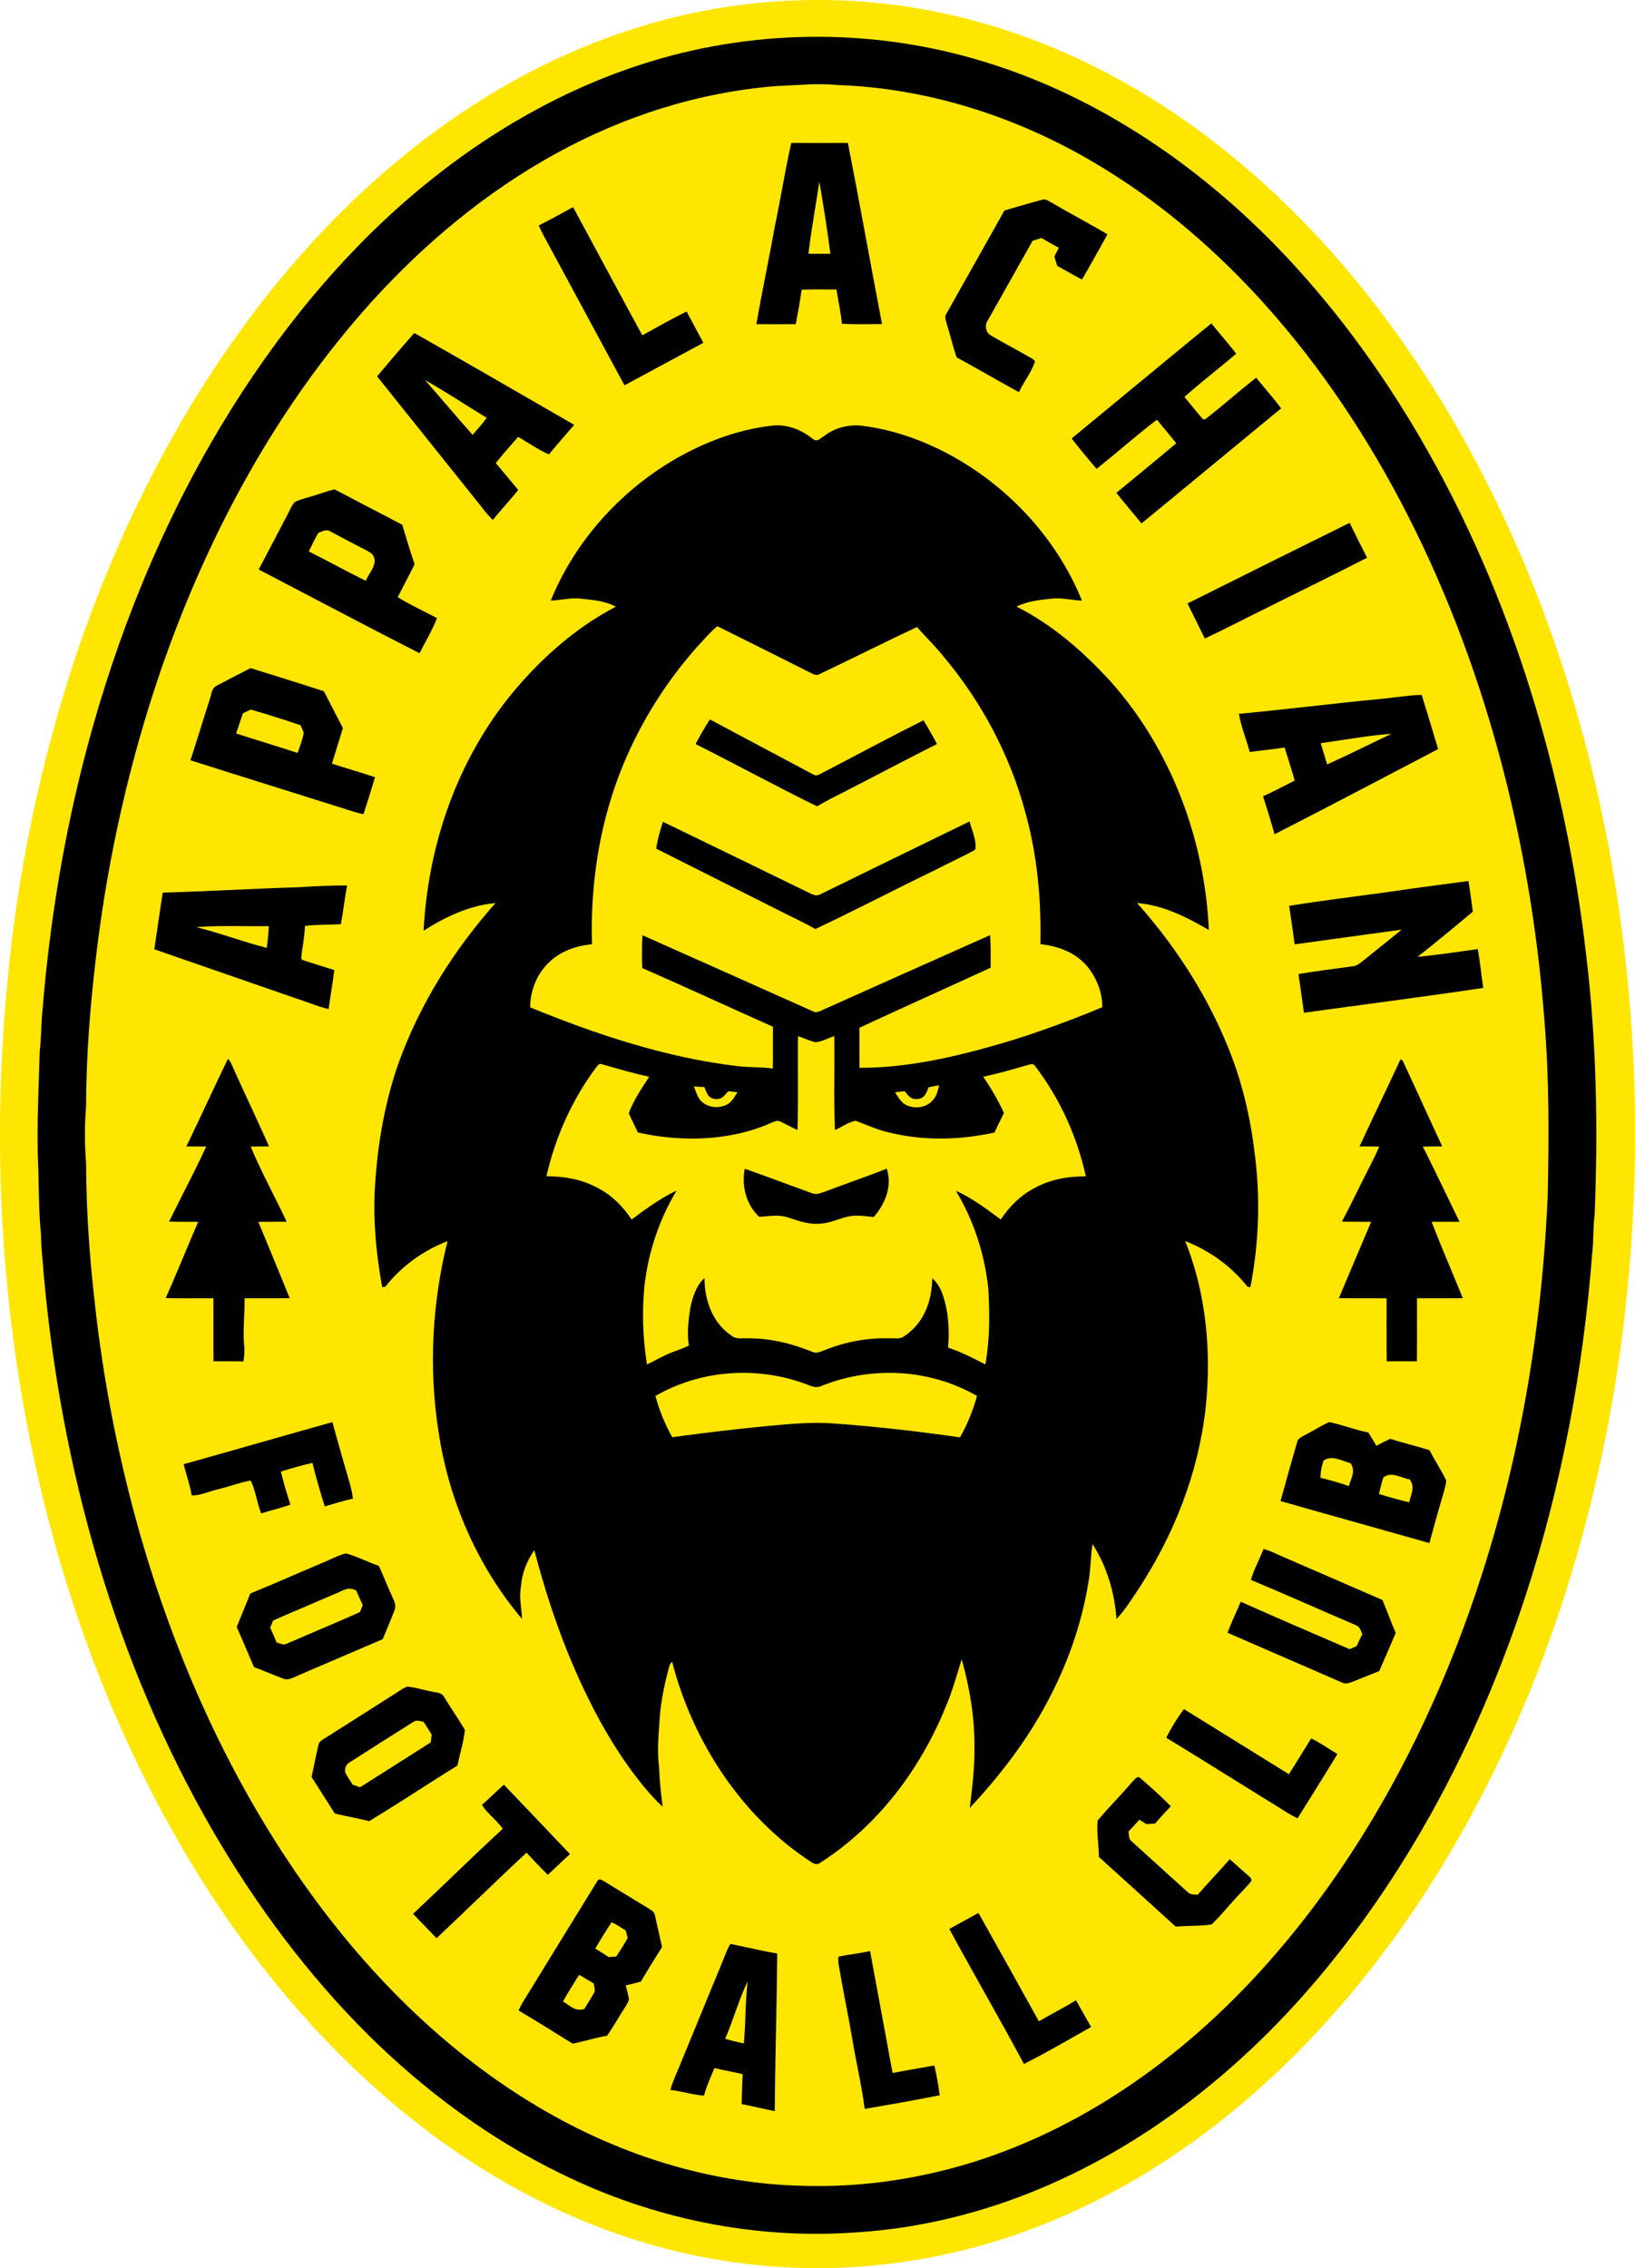
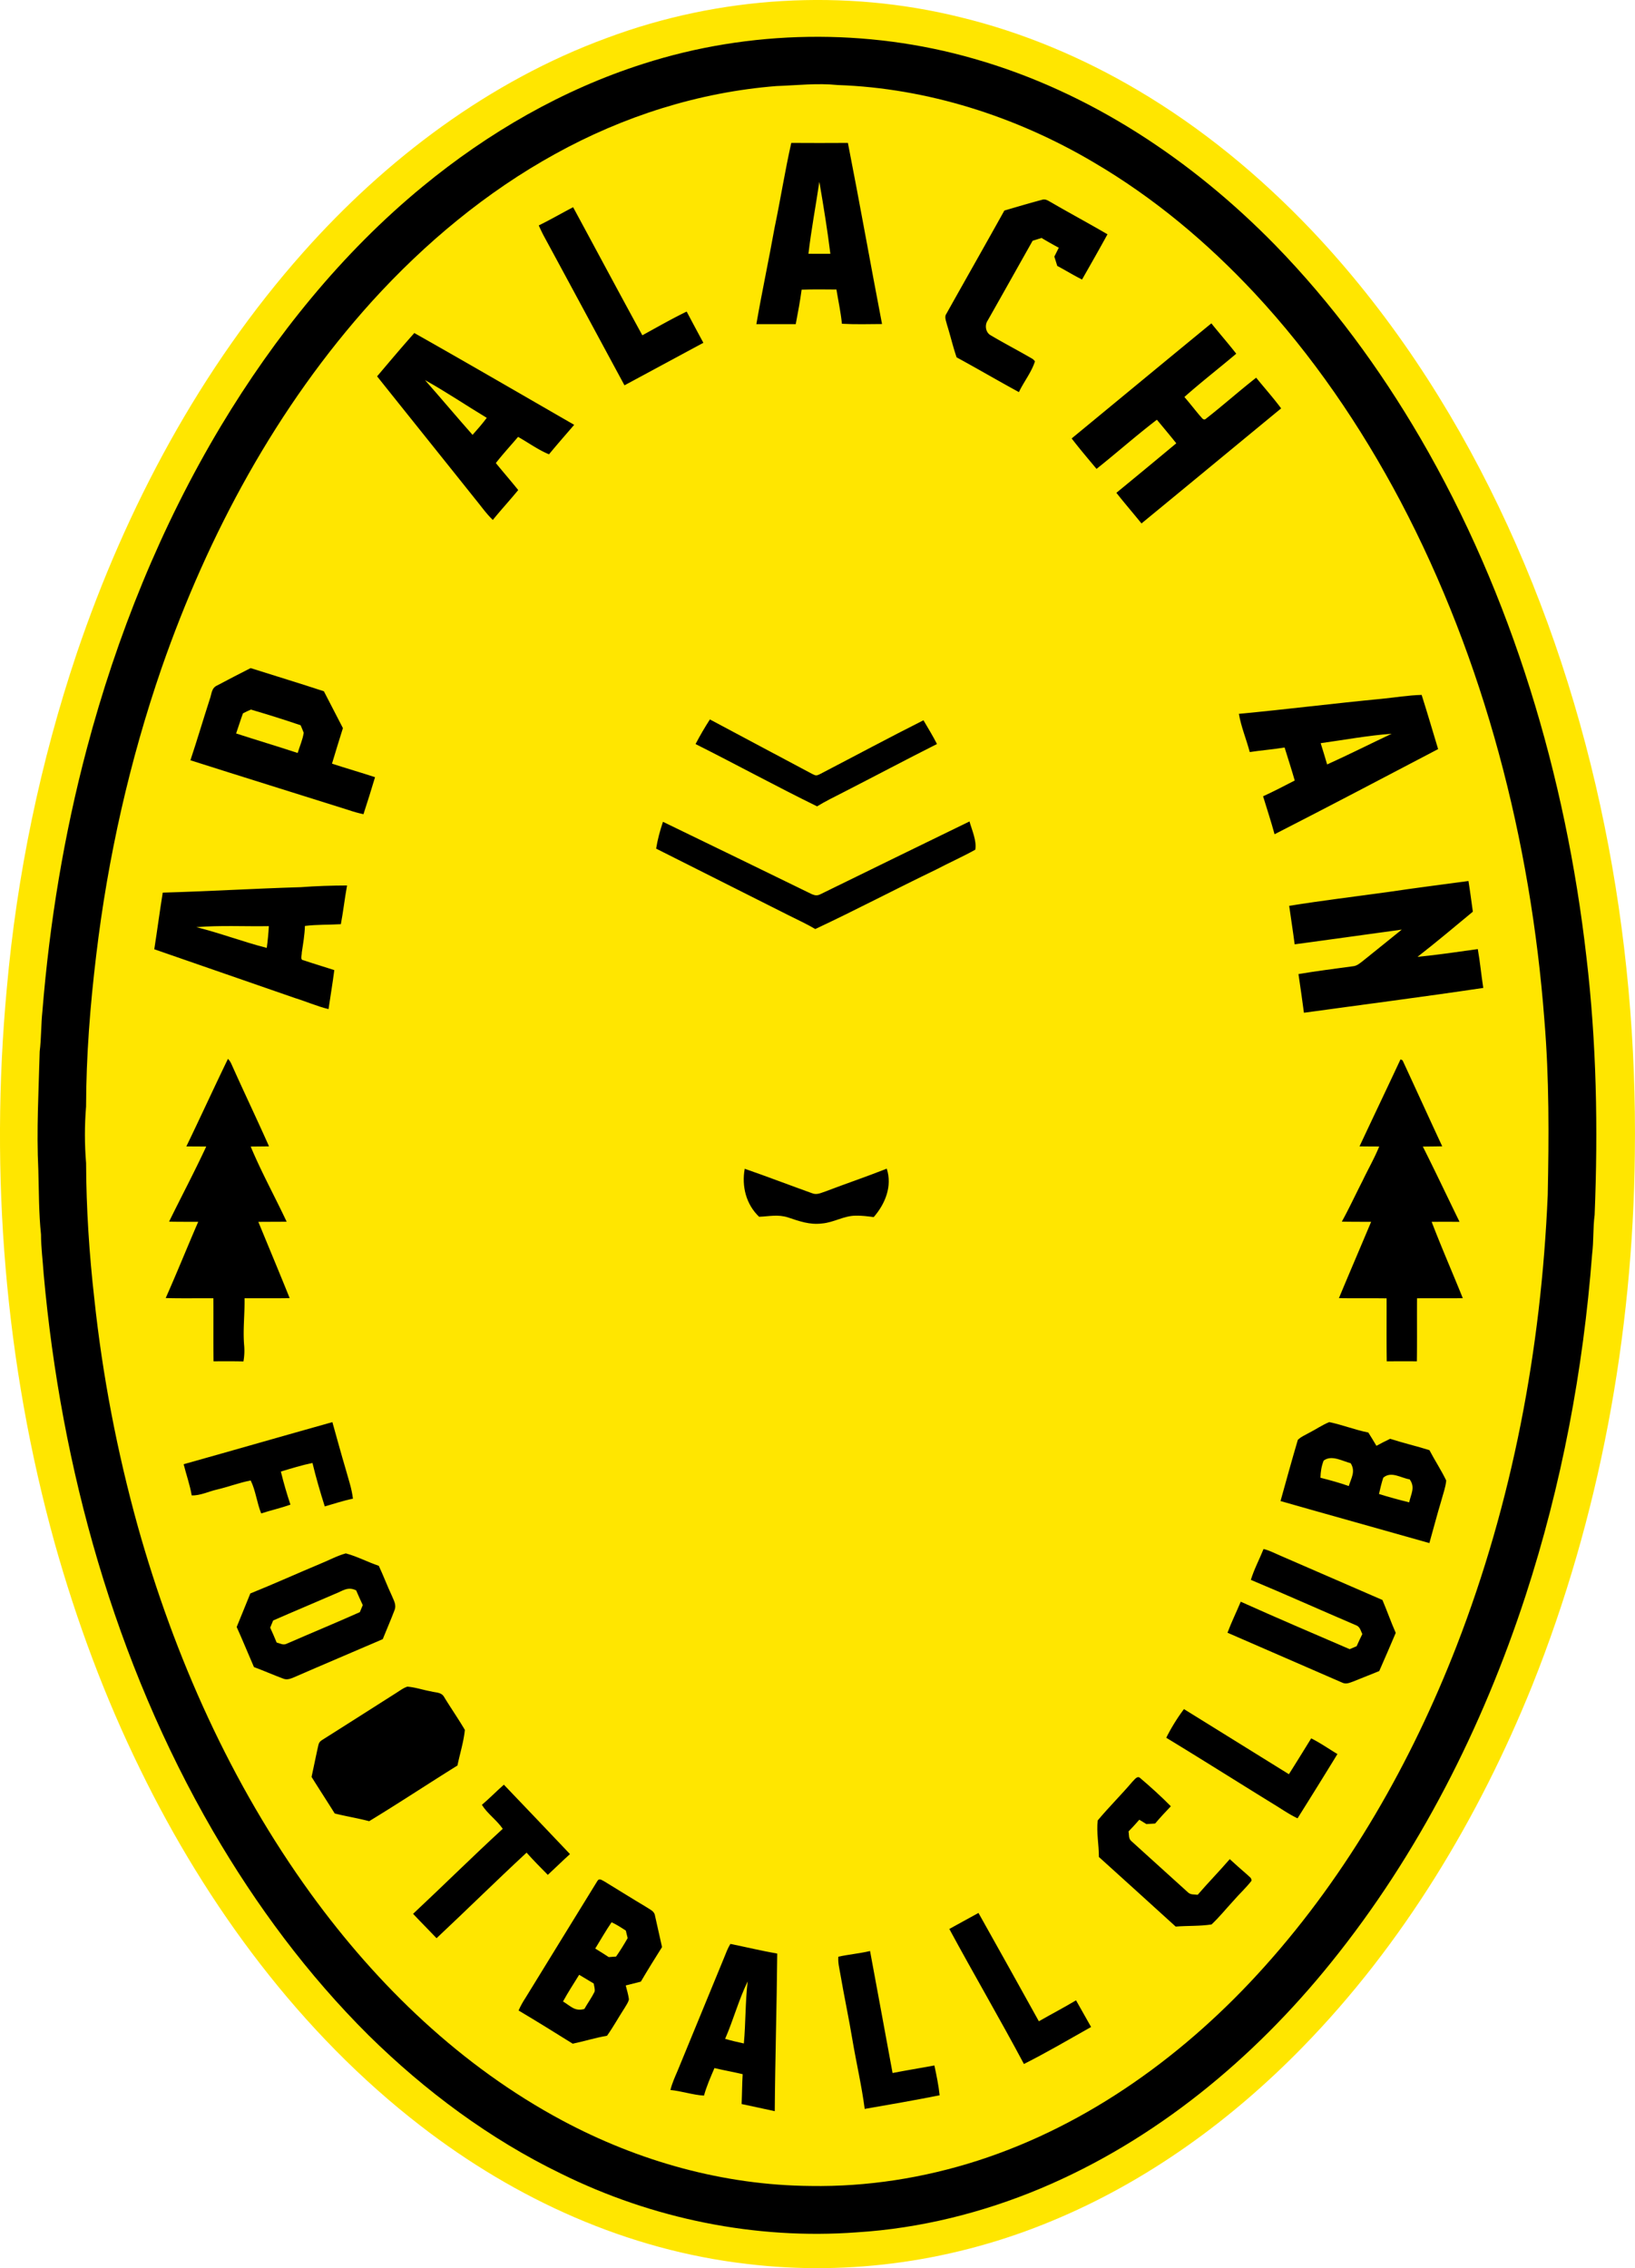
<svg xmlns="http://www.w3.org/2000/svg" viewBox="140.24 19.57 721.67 1001.18">
  <path fill="#ffe600" d="M564.12 27.17c27.51 6.66 54.08 17.86 78.42 32.28 28.39 16.78 53.71 37.73 76.44 61.57 33.97 35.77 61.5 77.77 82.78 122.19 21.41 44.63 36.86 92.35 46.69 140.84 9.7 47.68 14.03 96.31 13.39 144.95-.87 79.85-15.57 160.24-45.27 234.49-23.59 58.56-57.11 114.4-101.38 159.7-31.46 32.26-68.64 59.28-110.39 76.6-42.41 17.72-89.14 24.62-134.82 19.09-52.86-6.09-102.1-28.49-143.99-60.88-53.12-40.98-94.53-97.19-123.77-157.23-15.74-32.04-28.17-65.62-37.82-99.98-22-79.31-28.76-162.91-21.17-244.79 4.46-50.32 14.83-100.22 30.91-148.11 21.78-64.3 54.65-125.96 99.88-176.88 36.57-41.19 82.18-75.66 134.17-94.71 49.57-18.5 104.55-21.84 155.93-9.13Z" />
  <path d="M570.22 45.52c50.91 14.52 96.16 44.68 132.95 82.31 24.85 25.52 46.03 54.33 63.96 85.06 40.5 69.5 64.26 149.45 73.34 229.14 4.47 37.77 5.17 75.82 3.62 113.81-.75 5.75-.39 11.53-1.1 17.27-3.94 51.23-13.45 101.93-29.38 150.81-19.02 58.27-47.24 114.07-85.82 161.88-34.26 42.56-77.6 78.49-128.23 99.75-25.67 10.76-53.22 17.63-81.02 19.37-44.93 3.35-90.3-5.96-130.64-25.88-31.48-15.26-60.03-36.52-84.91-61.03-26.99-26.84-49.62-57.34-68.75-90.2-43.31-74.72-67.02-160.11-74.72-245.83-.38-5.86-1.16-11.63-1.18-17.52-.99-9.43-.91-18.98-1.18-28.46-.86-17.35.15-34.93.6-52.31.74-5.91.57-11.86 1.2-17.77 3.17-39.15 9.54-77.98 19.62-115.97 13.18-49.72 32.7-98.17 59.18-142.34 23.75-39.52 53.39-76.41 89.1-105.76 28.84-23.73 61.7-42.78 97.38-54.13 46.93-15.09 98.62-15.86 145.98-2.2Z" />
  <path fill="#ffe600" d="M483 57.55c9.07-.32 17.87-1.37 26.97-.45 39.65 1.36 78.82 13.93 112.89 34.06 26.61 15.6 50.13 35.32 71.15 57.83 25.54 27.42 46.87 58.7 64.36 91.79 37.1 70.38 57.52 150 63.55 229.11 2.14 25.7 2 51.34 1.47 77.11-2.89 68.08-15.54 135.42-40.21 199.05-19.92 51.28-47.83 100.38-84.67 141.44-34.28 38.33-77.5 69.95-126.77 85.81-23.79 7.64-48.74 11.57-73.74 11.16-38.32-.32-75.87-10.86-109.57-28.89-44.5-23.82-81.44-59.38-110.95-100.03-35.31-48.69-60.28-104.63-76.46-162.41-9.09-32.77-15.52-66.29-19.13-100.11-2.26-19.89-3.58-40.01-3.65-60.03-.69-8.28-.69-16.7-.01-24.98.06-22.43 1.81-44.75 4.5-67 5.13-43.01 14.71-85.56 28.82-126.52 20.56-59.14 50.83-115.36 92.95-161.98 23.3-25.64 50.35-48.21 80.75-64.96 30.13-16.67 63.37-27.28 97.75-30Z" />
  <path d="M489.5 82.65c8.33.05 16.66.06 24.99 0 5.22 26.58 9.95 53.35 15.07 79.95-5.9.04-11.82.21-17.71-.12-.5-5.11-1.59-10.03-2.42-15.12-5.14-.04-10.23-.13-15.36.08-.69 5.1-1.63 10.17-2.6 15.22-5.8-.01-11.59.01-17.38-.01 2.47-14.25 5.5-28.38 8.05-42.61 2.61-12.44 4.56-25 7.36-37.39Z" />
  <path fill="#ffe600" d="m501.88 99.85.17.85c1.74 10.26 3.43 20.56 4.7 30.9-3.23 0-6.45-.01-9.67-.02 1.23-10.61 3.24-21.16 4.8-31.73Z" />
  <path d="M600 107.81c1.72-.59 2.76.31 4.19 1.07 8.24 4.8 16.65 9.29 24.88 14.11-3.67 6.7-7.45 13.33-11.23 19.97-3.72-1.87-7.26-4.05-10.94-6.01-.42-1.37-.85-2.73-1.29-4.1.66-1.31 1.31-2.62 1.97-3.93-2.57-1.37-5.1-2.81-7.61-4.31l-3.94 1.23c-6.63 11.75-13.22 23.55-19.88 35.28-1.34 1.99-.87 5.19 1.31 6.41 5.91 3.51 12.05 6.69 18 10.15.67.35 1.2.82 1.59 1.4-1.5 4.79-4.92 9-7.07 13.57-9.22-5.01-18.27-10.33-27.5-15.34-1.64-4.76-2.76-9.69-4.28-14.49-.31-1.47-1.23-3.33-.27-4.69 8.5-15.2 17.13-30.36 25.62-45.62 5.47-1.61 10.95-3.23 16.45-4.7Zm-206.79 3.23c10.19 18.84 20.27 37.74 30.55 56.53 6.48-3.54 12.92-7.25 19.57-10.47 2.43 4.61 4.89 9.2 7.37 13.79-11.61 6.24-23.21 12.52-34.82 18.76-11.91-22.02-23.76-44.08-35.69-66.09-.77-1.46-1.47-2.97-2.15-4.48 5.14-2.52 10.09-5.4 15.17-8.04Zm281.71 51.26c3.62 4.5 7.43 8.84 10.98 13.4-7.58 6.42-15.45 12.51-22.88 19.1 2.35 2.71 4.53 5.55 6.85 8.29.7.62 1.52 2.3 2.6 1.36 7.53-5.88 14.71-12.27 22.23-18.16 3.66 4.52 7.55 8.87 11.02 13.54-20.56 16.92-41.07 33.9-61.64 50.79-3.66-4.53-7.48-8.94-11.08-13.52a4255.9 4255.9 0 0 0 26.44-21.86c-2.81-3.5-5.69-6.95-8.56-10.4-9.09 6.94-17.68 14.57-26.64 21.7-3.7-4.44-7.47-8.85-10.98-13.44 20.55-16.93 41.07-33.91 61.66-50.8Zm-351.8 4.27c23.58 13.32 47.08 27 70.56 40.52-3.72 4.33-7.49 8.61-11.12 13.02-4.81-1.99-9.12-5.16-13.65-7.7-3.27 3.86-6.7 7.56-9.81 11.56 3.26 4 6.65 7.89 9.87 11.91-3.65 4.47-7.57 8.71-11.2 13.19-2.91-2.78-5.15-6.04-7.7-9.13-14.44-18.1-28.94-36.15-43.38-54.25 5.43-6.4 10.84-12.85 16.43-19.12Z" />
  <path fill="#ffe600" d="M327.83 187.35c9.3 5.17 18.15 11.17 27.26 16.66-1.95 2.62-4.1 5.08-6.27 7.51-7.07-7.99-13.92-16.17-20.99-24.17Z" />
-   <path d="M481.01 207.45c6.68-.72 12.74 1.7 17.9 5.78 1.93 1.79 3.43-.23 5.11-1.22 4.78-3.7 10.99-5.24 16.97-4.48 17.07 2.16 33.69 9.04 48 18.48 21.53 14.11 39.13 34.75 48.8 58.67-4.3-.13-8.57-1.3-12.82-.92-5.58.58-10.95 1.06-16.07 3.57 15.75 7.85 29.85 20.18 41.62 33.15 26.66 29.86 41.52 69.82 43.29 109.61-9.85-5.76-20.12-10.96-31.68-11.92 18.93 21.18 34.37 46.08 43.66 72.99 3.91 11.8 6.63 23.97 8.09 36.31 2.78 20.11 2.12 40.4-1.74 60.32l-1.31-.3c-7.17-9.08-16.75-15.91-27.49-20.13 9.32 22.95 11.69 49.14 9.06 73.64-3.21 28.71-13.85 55.75-29.57 79.87-3.04 4.55-6 9.34-9.78 13.33-.88-11.74-4.19-23.13-10.59-33.07-.88 5.62-.77 11.29-1.81 16.88-3.01 18.67-9.42 36.56-18.35 53.2-9.1 17.07-20.87 32.3-34.02 46.42 1.06-8.77 2.19-17.77 2.07-26.63.11-13.24-2.04-26.26-5.62-38.98-2.15 6.72-3.93 13.5-6.69 20.01-11.21 28.04-29.94 53.07-55.45 69.58-1.86 1.4-3.12.68-4.8-.47-30.39-19.93-51.94-53.16-60.88-88.09-.63.65-1.11 1.23-1.3 2.16-1.79 6.56-3.2 13.2-3.97 19.96-.53 8.25-1.52 16.24-.49 24.53.21 5.85.82 11.54 1.58 17.34-3.36-2.96-6.15-6.31-9.01-9.73-9.44-11.67-17.33-24.78-23.9-38.25-10.36-20.92-17.79-42.68-23.75-65.22-3.29 4.76-5.44 10.06-5.86 15.86-.97 4.95.21 9.54.46 14.48-19.92-23.56-32.45-52.67-36.94-83.12-4.29-27.7-2.75-56.51 4.06-83.68-10.76 4.19-20.33 11.05-27.47 20.16-.46.05-.92.11-1.38.17-2.95-16.15-4.34-32.45-2.88-48.85 1.31-16.86 4.44-33.87 10.03-49.86 9.34-26.04 24.49-50.17 42.85-70.79-11.28.91-22.34 6.13-31.75 12.2 1.98-36.94 14.03-72.96 36.98-102.2 13.02-16.38 29.26-31.16 47.9-40.85-5.16-2.72-10.38-2.96-16.05-3.6-4.18-.36-8.46.75-12.68.92 10-24.63 28.19-45.58 50.55-59.82 14.1-8.92 30.47-15.54 47.12-17.41Zm-193.14 28.12c9.98 5.23 19.93 10.41 29.91 15.61 1.75 5.83 3.48 11.66 5.45 17.42-2.37 4.9-4.96 9.69-7.44 14.53 5.52 3.49 11.57 6.19 17.32 9.29-2.05 5.37-5.13 10.36-7.69 15.5-23.73-12.13-47.34-24.64-70.98-36.97 4.2-7.99 8.38-15.99 12.57-23.98 1.04-1.86 1.83-4.11 3.23-5.71 1.74-1.04 3.88-1.51 5.81-2.11 3.98-1.06 7.82-2.59 11.82-3.58Zm448.1 14.77c2.45 5.18 5.09 10.28 7.68 15.4-14.75 7.63-29.75 14.83-44.58 22.31-9.03 4.4-17.93 9.11-27.03 13.37-2.5-5.19-5.15-10.3-7.65-15.48 23.84-11.94 47.69-23.78 71.58-35.6Z" />
  <path fill="#ffe600" d="M285.93 254.1c5.22 2.8 10.46 5.54 15.72 8.25 1.4.82 2.95 1.31 3.54 2.96 1.73 3.37-2.26 7.52-3.49 10.63-8.48-4.13-16.72-8.76-25.17-12.96 1.34-2.77 2.7-5.58 4.25-8.23 1.65-.56 3.48-1.75 5.15-.65Zm170.95 41.89c13.57 6.71 27.11 13.51 40.63 20.31 1.47.59 2.84 1.83 4.41.84 14.4-6.82 28.62-14.04 43.05-20.79 4.05 4.54 8.39 8.76 12.17 13.53 16.54 19.85 28.87 43.06 35.61 68.02 5.34 19.07 7.12 38.67 6.7 58.42 7.84.85 15.3 3.58 20.57 9.67 4.19 5.02 6.83 11.6 6.76 18.18-14.54 6.02-29.29 11.47-44.38 15.95-20.31 5.86-41.57 10.9-62.8 10.77-.03-5.89-.02-11.78-.01-17.67 19.23-8.95 38.62-17.63 57.91-26.5.02-4.8.07-9.59-.22-14.39-24.16 10.76-48.35 21.55-72.48 32.38-1.78.66-3.95 2.36-5.79 1.24-25.06-11.19-50.12-22.44-75.2-33.57-.3 4.82-.24 9.65-.1 14.47 19.3 8.48 38.44 17.33 57.7 25.92-.04 6.16.03 12.32-.06 18.48-5.1-.8-10.24-.44-15.34-1.07-31.3-3.6-62.74-14.04-91.79-25.97.1-7.38 2.9-14.59 8.24-19.75 5.17-5.07 12-7.39 19.09-8.12-.86-26.95 3.5-54.61 13.91-79.56 7.95-19.15 19.19-36.86 33.03-52.29 2.72-2.85 5.31-6.06 8.39-8.5Z" />
  <path d="M250.86 314.47c10.78 3.42 21.6 6.7 32.34 10.23 2.77 5.44 5.63 10.83 8.4 16.26-1.65 5.22-3.24 10.45-4.82 15.69 6.31 2.08 12.7 3.88 19 5.98-1.63 5.47-3.34 10.91-5.11 16.33-2.27-.48-4.48-1.11-6.67-1.86-23.23-7.33-46.51-14.55-69.71-21.94 2.97-8.92 5.63-17.94 8.52-26.88.91-2.4.67-4.97 3.28-6.14 4.9-2.61 9.83-5.16 14.77-7.67Zm516.88 11.84c2.52 7.93 4.86 15.95 7.27 23.91-24.03 12.58-48.04 25.26-72.19 37.59-1.54-5.64-3.36-11.16-5.07-16.75 4.73-2.18 9.35-4.58 13.97-6.97-1.4-4.88-2.97-9.73-4.48-14.58-5.1.87-10.26 1.23-15.38 2.02-1.49-5.65-3.81-11.12-4.79-16.87 20.99-1.97 41.94-4.62 62.94-6.62 5.89-.57 11.82-1.6 17.73-1.73Z" />
  <path fill="#ffe600" d="M250.99 332.78c7.36 2.16 14.69 4.44 21.94 6.92.49 1.09.94 2.2 1.36 3.32-.43 3.04-1.79 5.98-2.66 8.92-9.02-2.97-18.13-5.68-27.17-8.62 1.05-2.95 1.93-5.96 3.02-8.88 1.15-.61 2.32-1.15 3.51-1.66Z" />
  <path d="M453.58 337.13c15.04 8.07 30.17 16.04 45.22 24.09 1.56.81 1.85.79 3.42.02 15.21-7.91 30.32-16.03 45.63-23.74 2.03 3.47 4.13 6.89 5.96 10.48-13.85 6.98-27.55 14.26-41.35 21.32-3.93 2.03-7.84 3.9-11.57 6.2-18.02-8.83-35.69-18.49-53.64-27.5 1.95-3.73 4.05-7.33 6.33-10.87Z" />
  <path fill="#ffe600" d="M754.5 343.45c-9.51 4.48-18.9 9.22-28.48 13.55-.92-3.14-1.87-6.27-2.85-9.39 10.41-1.44 20.86-3.39 31.33-4.16Z" />
  <path d="M432.87 382.32c21.86 10.58 43.92 21.31 65.74 31.96 1.4.58 2.38.7 3.77.01 21.86-10.75 43.89-21.44 65.79-32.13 1.04 3.82 3.25 8.5 2.55 12.47-5.64 3.14-11.59 5.77-17.31 8.78-17.83 8.57-35.42 17.86-53.32 26.24-3.79-2.26-7.77-4.05-11.69-6.03-19.5-9.8-39.07-19.64-58.55-29.46.65-4.05 1.71-7.96 3.02-11.84Zm355.53 26.13c.74 4.5 1.29 9.03 1.94 13.54-8.08 6.7-16.14 13.48-24.42 19.93 8.88-.85 17.76-2.18 26.6-3.42 1.02 5.68 1.52 11.44 2.42 17.14-26.33 3.93-52.78 7.32-79.16 10.96-.75-5.7-1.57-11.38-2.41-17.07 8.09-1.38 16.27-2.37 24.4-3.5 1.57-.25 2.71-1.31 3.95-2.23 5.73-4.65 11.52-9.23 17.24-13.9-15.77 2.17-31.5 4.37-47.27 6.5-.73-5.67-1.63-11.32-2.42-16.99 14.52-2.35 29.17-4.1 43.74-6.12 11.78-1.75 23.58-3.26 35.39-4.84Zm-494.97 1.97c-1.05 5.68-1.67 11.42-2.74 17.09-5.35.32-10.57.11-15.86.77-.12 3.97-.8 7.83-1.39 11.74.1 1.05-.91 3.26.75 3.41 4.51 1.53 9.09 2.87 13.61 4.35-.74 5.75-1.71 11.47-2.55 17.21-5.06-1.22-9.85-3.35-14.84-4.89-20.68-7.2-41.39-14.32-62.07-21.52 1.29-8.32 2.4-16.68 3.73-25 20.34-.57 40.65-1.81 60.98-2.41 6.78-.52 13.58-.72 20.38-.75Z" />
-   <path fill="#ffe600" d="M226.9 428.82c10.62-.88 21.35-.27 32.01-.45-.18 3.22-.49 6.41-.92 9.61-10.47-2.67-20.61-6.56-31.09-9.16Zm265.57 48.07c2.53.9 5.01 2.05 7.6 2.73 2.85-.16 5.69-1.85 8.4-2.73.23 13.82-.29 27.68.3 41.49 2.93-1.2 6.09-3.67 9.18-4.08 4.76 1.74 9.32 3.87 14.28 5.05 15.4 3.87 31.5 3.5 46.95.13 1.37-2.89 2.72-5.79 4.19-8.63-2.55-5.63-5.69-10.88-9.13-16 6.43-1.39 12.75-3.17 19.05-5.04 1.34-.2 2.74-1.22 3.71.16 11.04 14.4 18.59 31.12 22.52 48.83-7.91-.01-15.64 1.32-22.63 5.18-6.22 3.19-11.06 8.13-14.93 13.88-6.19-4.6-12.74-9.51-19.8-12.69 7.83 13.04 12.61 27.69 14.27 42.8.7 11.2.75 22.8-1.26 33.87-5.37-2.79-10.65-5.51-16.43-7.41.64-8.07.16-16.34-2.62-24.01-1.02-2.72-2.27-4.69-4.38-6.66-.17 10.14-3.63 19.84-12.37 25.61-1.94 1.48-4.03.82-6.37.94-9.81-.28-19.42 1.47-28.52 5.12-2.07.7-3.72 1.79-5.92.76-9.12-3.69-18.66-6.02-28.56-5.87-2.1-.14-4.72.42-6.47-.91-8.67-5.57-12.36-15.72-12.32-25.7-3.74 3.19-5.42 8.89-6.34 13.55-.78 5.46-1.47 10.78-.56 16.23-2.29 1.13-4.69 1.97-7.08 2.85-3.94 1.45-7.58 3.7-11.43 5.5-1.82-11.54-2.24-23.24-1.08-34.87 1.69-14.73 6.51-29.19 14.18-41.88-7.29 3.42-13.43 8.03-19.87 12.78-3.71-5.55-8.32-10.33-14.23-13.54-7.17-4.1-15.18-5.54-23.37-5.57 3.91-17.21 11.2-33.51 21.69-47.71.79-.84 1.48-2.39 2.87-1.71 6.89 1.98 13.77 3.99 20.79 5.53-3.27 5.07-6.91 10.36-9 16.03 1.19 2.91 2.75 5.65 3.98 8.54 19.24 4.33 41.1 3.86 59.26-4.42 1.1-.37 2.33-1.1 3.46-.45 2.64 1.15 5.15 2.59 7.75 3.84.48-13.82.03-27.69.24-41.52Z" />
+   <path fill="#ffe600" d="M226.9 428.82c10.62-.88 21.35-.27 32.01-.45-.18 3.22-.49 6.41-.92 9.61-10.47-2.67-20.61-6.56-31.09-9.16m265.57 48.07c2.53.9 5.01 2.05 7.6 2.73 2.85-.16 5.69-1.85 8.4-2.73.23 13.82-.29 27.68.3 41.49 2.93-1.2 6.09-3.67 9.18-4.08 4.76 1.74 9.32 3.87 14.28 5.05 15.4 3.87 31.5 3.5 46.95.13 1.37-2.89 2.72-5.79 4.19-8.63-2.55-5.63-5.69-10.88-9.13-16 6.43-1.39 12.75-3.17 19.05-5.04 1.34-.2 2.74-1.22 3.71.16 11.04 14.4 18.59 31.12 22.52 48.83-7.91-.01-15.64 1.32-22.63 5.18-6.22 3.19-11.06 8.13-14.93 13.88-6.19-4.6-12.74-9.51-19.8-12.69 7.83 13.04 12.61 27.69 14.27 42.8.7 11.2.75 22.8-1.26 33.87-5.37-2.79-10.65-5.51-16.43-7.41.64-8.07.16-16.34-2.62-24.01-1.02-2.72-2.27-4.69-4.38-6.66-.17 10.14-3.63 19.84-12.37 25.61-1.94 1.48-4.03.82-6.37.94-9.81-.28-19.42 1.47-28.52 5.12-2.07.7-3.72 1.79-5.92.76-9.12-3.69-18.66-6.02-28.56-5.87-2.1-.14-4.72.42-6.47-.91-8.67-5.57-12.36-15.72-12.32-25.7-3.74 3.19-5.42 8.89-6.34 13.55-.78 5.46-1.47 10.78-.56 16.23-2.29 1.13-4.69 1.97-7.08 2.85-3.94 1.45-7.58 3.7-11.43 5.5-1.82-11.54-2.24-23.24-1.08-34.87 1.69-14.73 6.51-29.19 14.18-41.88-7.29 3.42-13.43 8.03-19.87 12.78-3.71-5.55-8.32-10.33-14.23-13.54-7.17-4.1-15.18-5.54-23.37-5.57 3.91-17.21 11.2-33.51 21.69-47.71.79-.84 1.48-2.39 2.87-1.71 6.89 1.98 13.77 3.99 20.79 5.53-3.27 5.07-6.91 10.36-9 16.03 1.19 2.91 2.75 5.65 3.98 8.54 19.24 4.33 41.1 3.86 59.26-4.42 1.1-.37 2.33-1.1 3.46-.45 2.64 1.15 5.15 2.59 7.75 3.84.48-13.82.03-27.69.24-41.52Z" />
  <path d="M240.85 486.96c.75.71 1.23 1.58 1.65 2.52 5.39 12.08 11.11 24.01 16.48 36.09-2.69.05-5.39.06-8.09.09 4.71 11.28 10.67 22.1 15.87 33.17-4.16.05-8.33.03-12.49.07 4.6 11.22 9.3 22.4 13.82 33.66-6.63.12-13.27.03-19.91.06.12 6.85-.73 13.57-.21 20.42a27.1 27.1 0 0 1-.28 7.47c-4.41-.1-8.81-.07-13.21-.05-.1-9.28 0-18.56-.06-27.84-7.01-.05-14.03.1-21.04-.09 4.95-11.14 9.5-22.46 14.35-33.65-4.28-.02-8.57.02-12.85-.08 5.41-11.07 11.21-21.97 16.39-33.15-2.92-.02-5.85-.03-8.77-.05 6.2-12.83 12.14-25.82 18.35-38.64Zm517.53.28c.62.07 1.02.37 1.19.91 5.75 12.4 11.47 25.01 17.25 37.41-2.85.05-5.7.08-8.56.11 5.54 11 10.79 22.14 16.2 33.21-4.1-.01-8.2-.03-12.3.01 4.33 11.33 9.21 22.45 13.74 33.7-6.74.06-13.47.01-20.2.04-.06 9.27.06 18.56-.07 27.83-4.43-.02-8.87-.02-13.3.01-.13-9.27-.03-18.54-.06-27.81-7.01-.1-14.02.02-21.04-.09 4.68-11.25 9.5-22.45 14.21-33.69-4.31-.01-8.62 0-12.93-.08 3.25-5.89 6.07-12.02 9.15-18.01 2.41-5.07 5.23-9.96 7.35-15.15-2.9-.01-5.79-.02-8.69-.06 6-12.84 12.07-25.5 18.06-38.34Z" />
  <path fill="#ffe600" d="M554.75 498.64c-.6 2.36-.96 4.56-2.66 6.42-2.89 3.56-8.22 4.21-12.17 2.12-2.16-1.21-3.33-3.51-4.64-5.53 1.43-.14 2.86-.27 4.29-.39 1.6 1.86 2.62 3.7 5.45 3.41 3.29-.04 4.07-2.65 5.12-5.19 1.53-.35 3.07-.59 4.61-.84Zm-108.23.48c1.54.09 3.09.19 4.63.3 1 2.5 1.76 5.18 4.98 5.24 2.89.32 3.84-1.67 5.64-3.43l3.99.48c-1.33 1.94-2.49 4.36-4.68 5.44-3.74 1.86-8.57 1.36-11.53-1.7-1.52-1.68-2.19-4.29-3.03-6.33Z" />
  <path d="M531.64 535.42c2.52 7.69-.66 15.53-5.75 21.38-2.65-.34-5.22-.69-7.89-.62-5.23-.03-9.67 3.01-14.98 3.44-5.42.67-10.01-1.02-15.02-2.69-4.41-1.4-8.28-.44-12.7-.27-5.75-5.48-7.76-13.47-6.35-21.19 9.92 3.44 19.74 7.21 29.63 10.76 2.22.94 4.01-.13 6.12-.8 8.95-3.42 18.03-6.47 26.94-10.01Z" />
  <path fill="#ffe600" d="M571.5 635.77c-1.85 6.48-4.2 12.37-7.52 18.25-18.25-2.62-36.6-4.71-54.99-6.08-10.41-.85-20.48.23-30.82 1.15-13.77 1.37-27.51 2.97-41.21 4.88-3.26-5.91-5.68-11.68-7.41-18.22 19.67-11.4 44.13-13.22 65.47-5.59 2.83.91 4.93 2.52 7.94 1.11 22.1-8.85 47.86-7.49 68.54 4.5Z" />
  <path d="M286.95 647.3c1.94 6.91 3.82 13.83 5.86 20.72 1.21 4.44 2.68 8.5 3.21 13.08-4.24.84-8.28 2.23-12.43 3.41-2.01-6.33-3.88-12.73-5.43-19.18-4.75.96-9.32 2.39-13.95 3.79 1.19 4.92 2.62 9.79 4.22 14.59-4.24 1.54-8.62 2.49-12.9 3.89-1.88-4.57-2.49-10.29-4.65-14.55-5.05.98-9.92 2.85-14.94 4.03-3.63.82-7.4 2.72-11.09 2.56-.8-4.72-2.4-9.13-3.55-13.76 21.86-6.12 43.77-12.45 65.65-18.58Zm440-.01c5.82 1.2 11.4 3.45 17.25 4.6 1.22 1.93 2.41 3.9 3.58 5.87 1.99-1.08 4-2.13 6.06-3.1 5.72 1.85 11.6 3.21 17.34 5.02 2.36 4.52 5.19 8.8 7.4 13.39-.26 3.02-1.41 6-2.18 8.93-1.88 6.2-3.48 12.46-5.25 18.69-21.88-6.22-43.82-12.29-65.7-18.55 2.49-8.95 5-18.09 7.63-26.99 1.34-1.39 3.37-2.19 5.03-3.15 2.97-1.5 5.76-3.46 8.84-4.71Z" />
  <path fill="#ffe600" d="M736.41 665.44c2.27 3.61.26 6.48-.83 10.07-4.11-1.44-8.3-2.6-12.51-3.65.06-2.62.44-5.07 1.39-7.53l.55-.4c3.41-2.02 7.9.61 11.4 1.51Zm26.04 7.13c2.58 3.53.58 6.42-.22 10.14-4.47-1.1-8.92-2.31-13.32-3.68.54-2.42 1.11-4.83 1.88-7.19 3.5-3.06 7.77.12 11.66.73Z" />
  <path d="M697.96 703.3c2.6.63 5.09 1.96 7.55 3 14.97 6.51 29.95 13.01 44.92 19.51 2.05 4.81 3.76 9.74 5.87 14.52-2.37 5.64-4.84 11.24-7.28 16.85-3.82 1.53-7.62 3.07-11.44 4.59-1.73.6-3.2 1.38-5 .47-16.84-7.35-33.7-14.63-50.54-21.98 1.75-4.66 3.92-9.1 5.85-13.69 15.94 7.17 32.03 14.03 48.08 20.95 1.02-.44 2.04-.87 3.07-1.31.8-1.8 1.63-3.59 2.51-5.35-.85-1.77-1.01-3.33-3.09-4.03-15.39-6.58-30.67-13.45-46.11-19.9 1.44-4.7 3.78-9.08 5.61-13.63Zm-405.08 1.94c4.98 1.32 9.66 3.84 14.56 5.49 2.02 4.31 3.68 8.78 5.71 13.09.91 2.29 2.22 4.12 1.16 6.66-1.6 4.24-3.44 8.4-5.13 12.62-13.06 5.64-26.17 11.16-39.21 16.85-1.61.64-3.02 1.26-4.75.56-4.33-1.61-8.55-3.49-12.89-5.09-2.57-5.89-4.97-11.84-7.62-17.69 2.06-4.91 3.98-9.88 6.02-14.8 10.42-4.2 20.67-8.84 31.04-13.18 3.68-1.48 7.28-3.47 11.11-4.51Z" />
  <path fill="#ffe600" d="M297.45 721.58c.93 2.18 1.91 4.34 2.91 6.49-.43 1.03-.86 2.07-1.29 3.11-10.66 4.75-21.45 9.21-32.16 13.88-1.64.86-2.94-.06-4.57-.48-.89-2.2-1.85-4.38-2.84-6.55.44-1.05.87-2.11 1.3-3.17 9.07-3.99 18.23-7.79 27.31-11.75 3.4-1.28 5.6-3.42 9.34-1.53Z" />
  <path d="M320.04 764.06c3.54.27 7 1.5 10.5 2.1 2.24.62 4.59.3 5.8 2.59 2.96 4.84 6.22 9.53 9.08 14.4-.51 5.27-2.2 10.52-3.26 15.72-13.04 8.11-25.86 16.61-38.98 24.58-5.02-1.33-10.15-2.14-15.19-3.4-3.38-5.4-6.86-10.74-10.23-16.15 1-4.57 1.91-9.16 2.94-13.72.3-1.35.64-1.88 1.82-2.63 10.84-6.84 21.65-13.74 32.46-20.62 1.62-1 3.25-2.28 5.06-2.87Zm342.79 9.91c15.44 9.57 30.88 19.16 46.32 28.74 3.32-5.25 6.58-10.54 9.84-15.82 4.06 2.02 7.7 4.6 11.58 6.92a2970.85 2970.85 0 0 1-17.61 28.37c-3.81-1.8-7.16-4.2-10.75-6.36-15.75-9.7-31.39-19.6-47.2-29.2 2.14-4.3 4.93-8.83 7.82-12.65Z" />
-   <path fill="#ffe600" d="M327.17 779.55c1.25 1.85 2.41 3.77 3.6 5.65-.13 1.15-.27 2.3-.4 3.46-10.41 6.61-20.8 13.25-31.23 19.82l-3.24-1.14c-1.11-1.76-2.33-3.5-3.28-5.35-.3-1.77.26-3.58 1.88-4.48 9.37-5.95 18.73-11.97 28.13-17.86 1.53-1.05 2.88-.35 4.54-.1Z" />
  <path d="M643.52 804.42c4.6 3.92 9.28 8.13 13.51 12.44-2.37 2.49-4.71 4.99-6.93 7.62l-3.86.24c-1.04-.65-2.08-1.29-3.12-1.92-1.54 1.77-3.12 3.5-4.76 5.18.32 1.67-.11 3.15 1.34 4.34 8.23 7.42 16.44 14.93 24.67 22.34 1.3 1.39 2.79 1.04 4.52 1.27 4.61-5.35 9.55-10.39 14.15-15.73 2.57 2.36 5.18 4.67 7.82 6.95.81.88 1.89 1.28 1.77 2.62-2.44 3.12-5.4 5.84-8 8.84-3.19 3.46-6.19 7.19-9.63 10.42-5.13.8-10.61.51-15.82.94-11.29-10.24-22.57-20.53-33.9-30.73.02-5.29-1.15-10.95-.51-16.14 4.88-5.86 10.34-11.23 15.28-17.06.91-.8 2.14-2.91 3.47-1.62Zm-280.88 2.92c9.74 10.2 19.49 20.39 29.18 30.63-3.33 2.99-6.49 6.14-9.78 9.17-3.18-3.22-6.37-6.42-9.38-9.81-13.4 12.43-26.41 25.27-39.73 37.77-3.42-3.62-6.96-7.13-10.36-10.76 13.28-12.42 26.19-25.23 39.58-37.53-2.7-3.92-6.71-6.57-9.21-10.58 3.35-2.84 6.4-5.99 9.7-8.89Zm44.35 42.69c6.2 3.76 12.33 7.64 18.56 11.34 1.51 1.07 3.54 1.74 3.8 3.8 1.05 4.61 2.09 9.22 3.1 13.84-3.18 5.05-6.33 10.12-9.35 15.26-2.22.57-4.45 1.13-6.67 1.68.51 2 1.14 4.05 1.41 6.09-.23 1.38-1.22 2.64-1.9 3.84-2.64 4.07-4.96 8.32-7.77 12.28-5.11.87-10.06 2.43-15.14 3.5-7.91-4.95-15.87-9.88-23.89-14.65.86-2.01 1.93-3.89 3.13-5.71 10.54-17.07 21.08-34.4 31.63-51.43.88-1.48 2-.33 3.09.16Zm165.14 13.92c8.95 15.9 17.79 31.87 26.65 47.82 5.45-3.12 11.02-6.03 16.41-9.25 2.24 3.91 4.41 7.86 6.64 11.77-9.81 5.52-19.59 11.27-29.64 16.33-10.66-20.01-22.15-39.64-32.93-59.6 4.31-2.33 8.56-4.76 12.87-7.07Z" />
  <path fill="#ffe600" d="M410.18 868.06c2.22 1.03 4.25 2.34 6.29 3.68l.81 3.32c-1.59 2.79-3.27 5.51-5.11 8.14l-3.23.24c-1.97-1.29-3.97-2.54-5.97-3.77 2.38-3.88 4.65-7.85 7.21-11.61Z" />
  <path d="M462.63 877.62c6.89 1.4 13.74 3.04 20.67 4.27-.2 23.18-.92 46.37-1.09 69.56-4.87-1.08-9.75-2.1-14.63-3.15.2-4.39.2-8.79.46-13.18-4.13-1-8.32-1.7-12.45-2.7-1.71 4.02-3.46 7.93-4.62 12.16-5.04-.31-9.79-2-14.82-2.48.75-3 2.01-5.79 3.23-8.62 6.78-16.56 13.62-33.1 20.42-49.66.83-2.06 1.64-4.31 2.83-6.2Zm61.64 3.13c3.36 17.92 6.61 35.92 9.94 53.85 6.13-1.2 12.31-2.18 18.46-3.32.94 4.37 1.84 8.72 2.31 13.16-10.99 2.17-22.03 4.11-33.07 6.01-1.33-10.19-3.69-20.26-5.4-30.4-1.61-9.72-3.68-19.34-5.34-29.05-.42-2.49-1.14-5.22-.89-7.74 4.62-1.01 9.37-1.41 13.99-2.51Z" />
  <path fill="#ffe600" d="M395.87 891.25c2.14 1.28 4.28 2.58 6.43 3.84.16 1.16.64 2.46.39 3.62-1.3 2.64-3.06 5.06-4.52 7.62-4.18 1.25-6.15-1.35-9.42-3.31 2.2-4.03 4.71-7.87 7.12-11.77Zm74.39 2.91c-1.09 9.06-.85 18.29-1.69 27.4-2.78-.6-5.54-1.24-8.27-2.04 3.64-8.32 5.98-17.21 9.96-25.36Z" />
</svg>